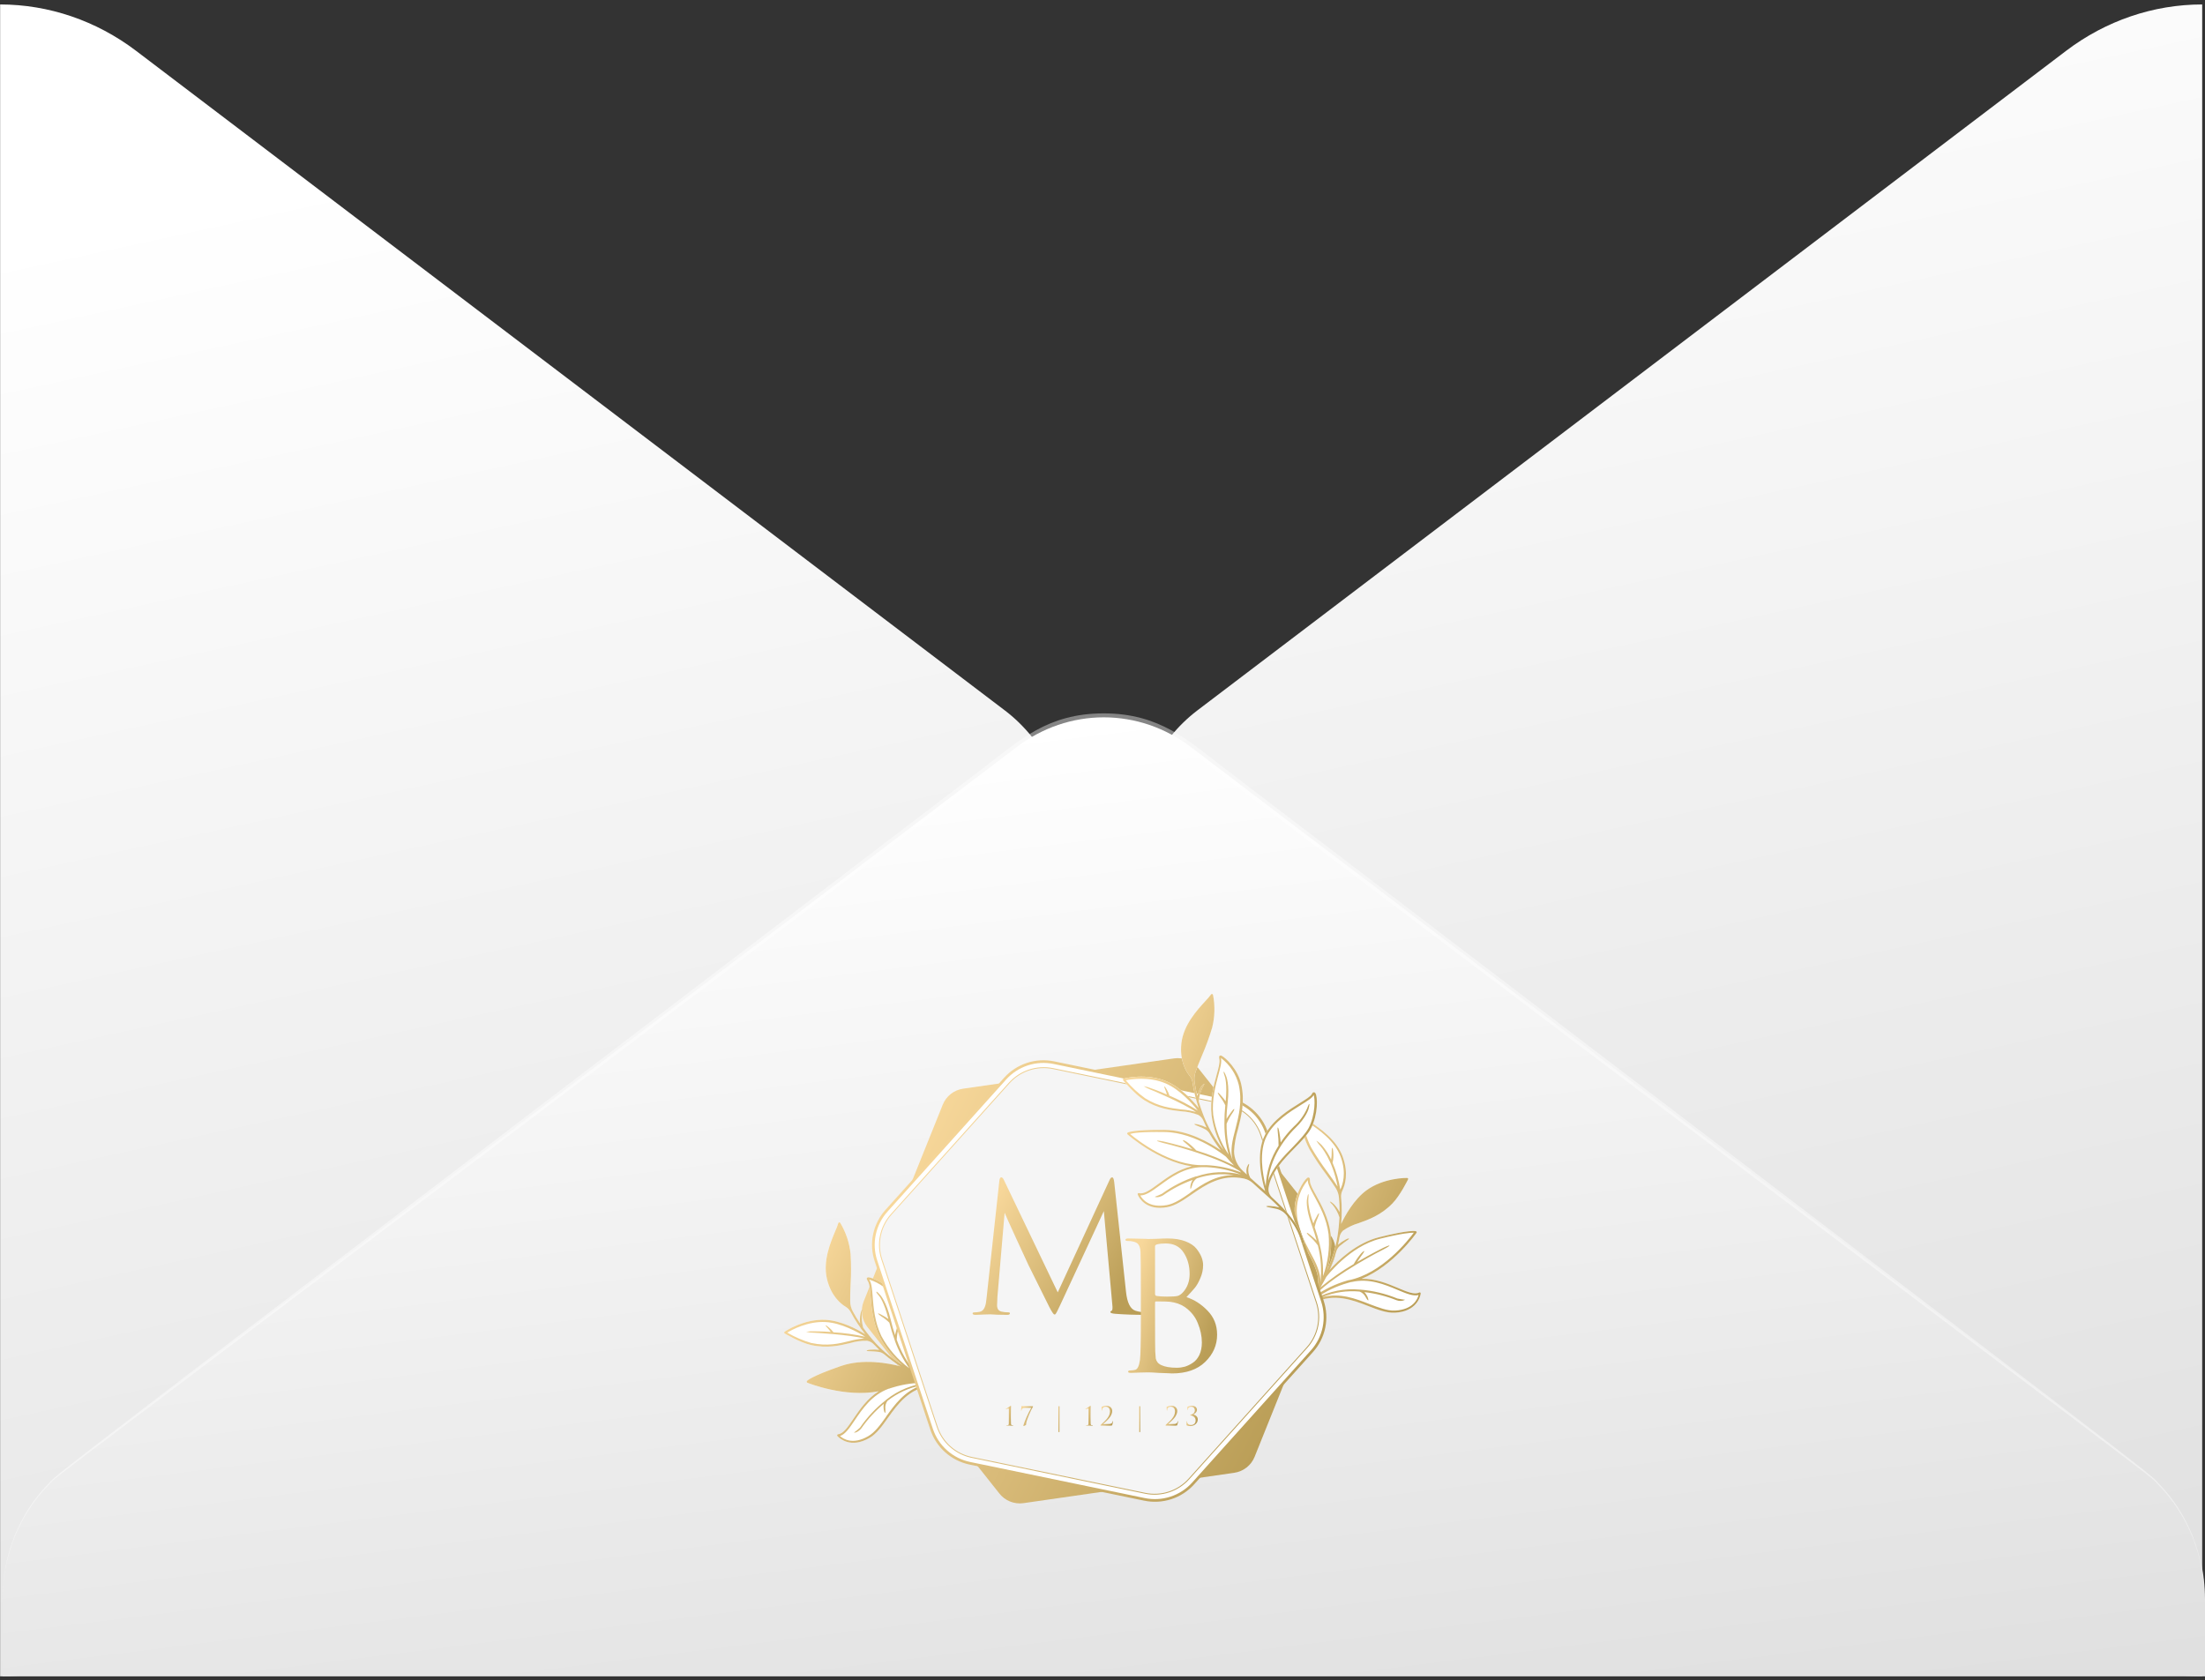
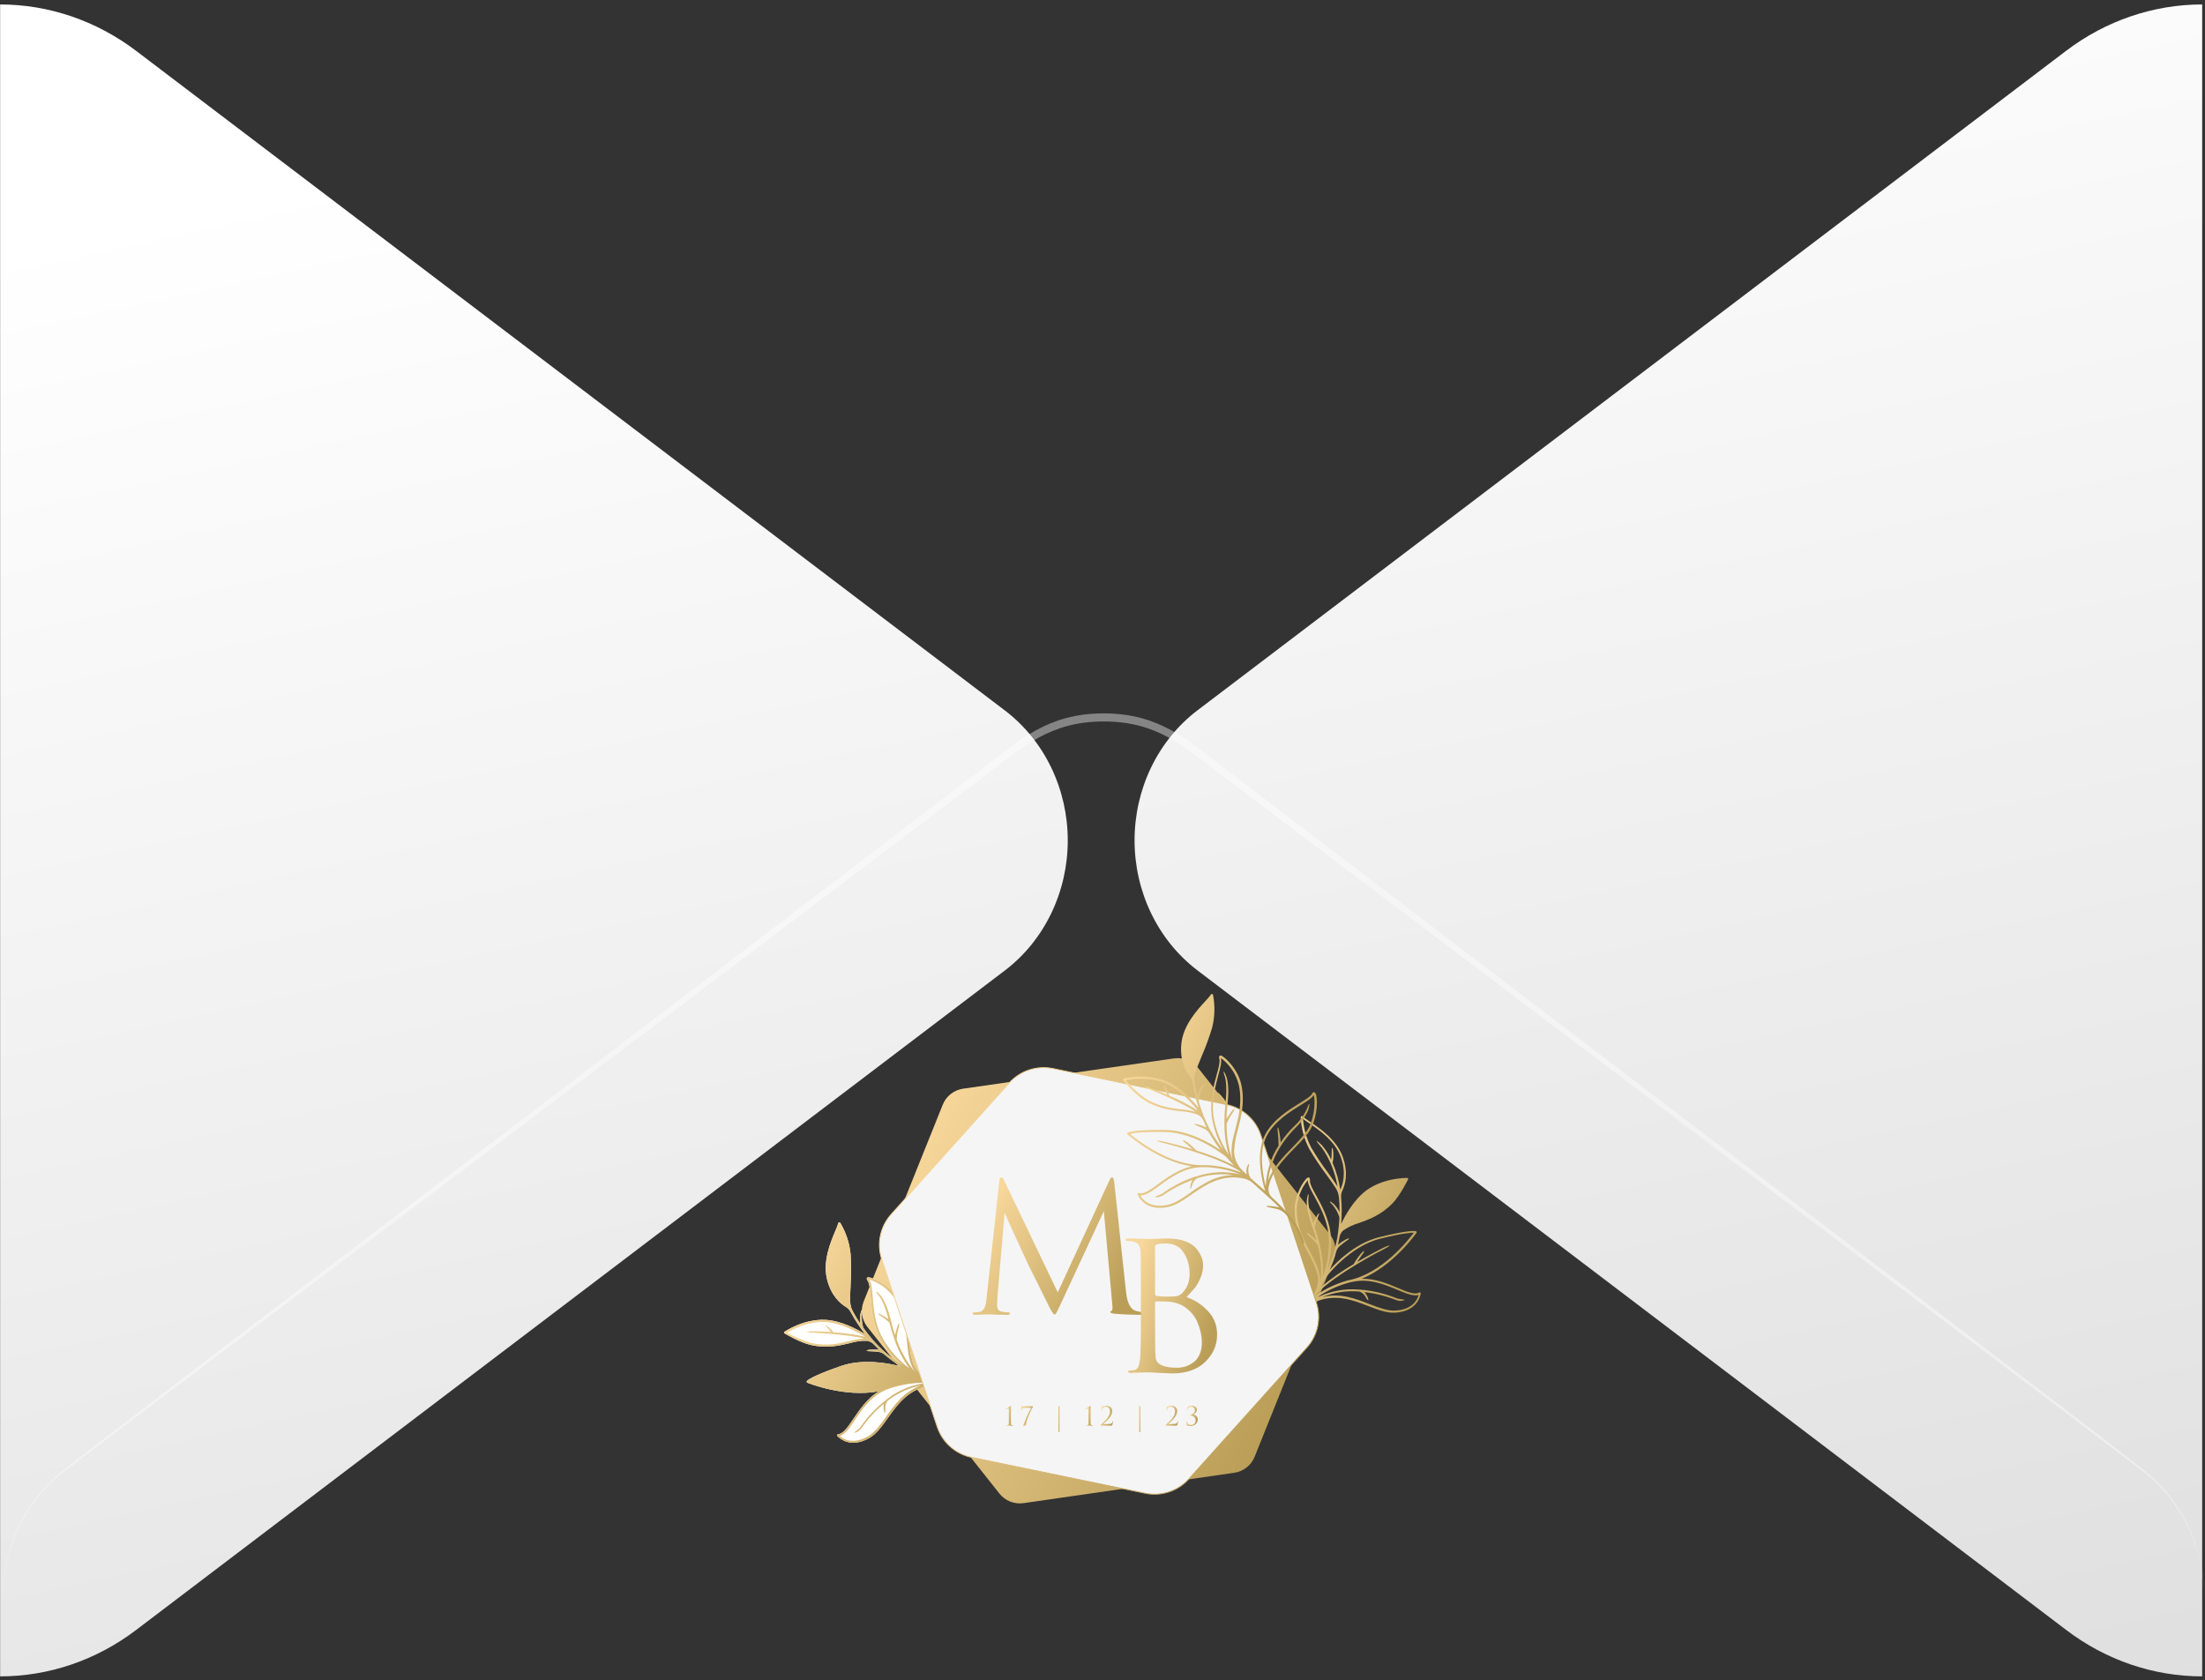
<svg xmlns="http://www.w3.org/2000/svg" width="374" height="285" viewBox="0 0 374 285" fill="none">
  <rect x="0" y="0" width="374" height="285" fill="#333333" stroke="none" />
  <path d="M373.524 0.755V284.374C365.259 284.372 357.2 281.624 350.474 276.513L203.046 164.565C199.763 162.055 197.089 158.75 195.245 154.922C193.4 151.095 192.438 146.856 192.438 142.555C192.438 138.254 193.4 134.015 195.245 130.188C197.089 126.361 199.763 123.055 203.046 120.545L350.474 8.597C357.205 3.499 365.261 0.758 373.524 0.755ZM0.022 0.755V284.374C8.288 284.372 16.347 281.624 23.073 276.513L170.5 164.583C173.783 162.073 176.457 158.768 178.302 154.941C180.146 151.113 181.108 146.874 181.108 142.573C181.108 138.272 180.146 134.033 178.302 130.206C176.457 126.379 173.783 123.073 170.5 120.563L23.073 8.616C16.344 3.511 8.287 0.763 0.022 0.755Z" fill="url(#paint0_linear_3957_105584)" />
-   <path d="M0.43 271.236C0.426 266.929 1.391 262.685 3.244 258.856C5.097 255.027 7.783 251.725 11.08 249.226L172.453 126.725C176.759 123.447 181.92 121.684 187.215 121.684C192.509 121.684 197.671 123.447 201.976 126.725L363.349 249.226C366.64 251.731 369.322 255.034 371.175 258.862C373.027 262.689 373.995 266.931 374 271.236V284.373H0.43V271.236Z" fill="url(#paint1_linear_3957_105584)" />
  <g clip-path="url(#clip0_3957_105584)">
    <path d="M169.499 253.341L147.125 225.103C146.646 224.498 146.336 223.778 146.226 223.016C146.115 222.255 146.209 221.477 146.497 220.763L159.905 187.389C160.192 186.675 160.663 186.048 161.271 185.572C161.879 185.096 162.602 184.788 163.368 184.678L199.134 179.543C199.9 179.433 200.681 179.525 201.399 179.811C202.117 180.097 202.747 180.566 203.225 181.171L225.583 209.409C226.062 210.014 226.372 210.734 226.482 211.496C226.593 212.257 226.499 213.035 226.211 213.749L212.803 247.123C212.517 247.838 212.046 248.465 211.438 248.942C210.83 249.419 210.106 249.728 209.34 249.839L173.574 254.99C172.809 255.095 172.03 254.998 171.314 254.708C170.599 254.419 169.973 253.947 169.499 253.341Z" fill="url(#paint2_linear_3957_105584)" />
-     <path d="M213.227 217.917C215.55 219.379 218.139 221.039 219.144 223.5C219.251 223.783 219.287 224.088 219.249 224.388C219.21 224.688 219.099 224.975 218.924 225.222C217.046 228.027 215.534 230.795 215.461 233.875C215.46 233.898 215.464 233.922 215.472 233.943C215.481 233.965 215.493 233.985 215.509 234.002C215.525 234.019 215.544 234.032 215.566 234.042C215.587 234.051 215.61 234.057 215.633 234.057H215.681C215.719 234.048 215.754 234.026 215.778 233.995C215.803 233.964 215.817 233.925 215.817 233.886C215.907 232.044 216.413 230.246 217.297 228.625C217.62 227.987 218.151 227.477 218.804 227.179L219.683 226.773C219.771 226.736 220.263 226.523 220.206 226.429C220.148 226.336 219.646 226.497 219.557 226.523C219.061 226.676 218.579 226.873 218.118 227.111C218.903 225.81 219.813 224.509 220.734 223.193L221.55 222.022C221.873 221.573 222.307 221.214 222.811 220.982C226.331 219.322 229.376 220.503 232.086 221.554C233.681 222.168 235.188 222.756 236.601 222.678C237.016 222.658 237.43 222.6 237.835 222.506C240.712 221.819 240.974 219.447 240.974 219.415C240.976 219.384 240.97 219.353 240.956 219.324C240.942 219.296 240.921 219.272 240.895 219.254C240.868 219.238 240.836 219.229 240.804 219.229C240.772 219.229 240.74 219.238 240.712 219.254C239.943 219.675 238.698 219.155 237.129 218.494C235.361 217.75 233.273 216.871 230.94 216.933C236.344 214.748 240.221 209.186 240.262 209.129C240.278 209.108 240.288 209.084 240.293 209.059C240.297 209.033 240.296 209.007 240.289 208.983C240.281 208.957 240.268 208.933 240.249 208.914C240.231 208.894 240.209 208.878 240.184 208.868C240.1 208.832 239.206 208.567 233.948 209.867C230.077 210.825 226.954 213.822 225.494 215.44C225.953 214.428 226.339 213.384 226.651 212.318C226.75 211.951 226.953 211.621 227.236 211.366C227.76 210.929 228.33 210.533 228.335 210.528C228.529 210.398 228.858 210.185 228.801 210.096C228.743 210.008 228.278 210.247 228.204 210.294C227.753 210.532 227.33 210.82 226.944 211.153C227.038 210.742 227.127 210.325 227.195 209.899C227.266 209.459 227.481 209.055 227.807 208.749C228.616 208.187 229.512 207.76 230.459 207.484C232.128 206.891 234.199 206.157 236.151 204.17C237.479 202.817 238.766 200.184 238.824 200.075C238.838 200.048 238.845 200.019 238.845 199.989C238.845 199.959 238.838 199.93 238.824 199.903C238.808 199.878 238.785 199.856 238.759 199.842C238.732 199.827 238.702 199.82 238.672 199.82C238.515 199.82 234.712 199.768 231.741 201.943C229.648 203.504 228.168 206.147 227.477 207.62C227.611 206.134 227.611 204.64 227.477 203.155C227.436 202.746 227.508 202.334 227.686 201.964C228.126 201.058 228.769 199.06 227.749 196.24C226.703 193.305 223.826 191.38 222.115 190.23C221.698 189.968 221.297 189.68 220.917 189.367C220.892 189.342 220.86 189.327 220.825 189.321C220.791 189.315 220.755 189.32 220.724 189.335C220.692 189.349 220.665 189.371 220.646 189.4C220.628 189.429 220.618 189.462 220.619 189.497C220.698 191.383 221.194 193.229 222.073 194.903C222.945 196.397 223.904 197.839 224.945 199.222C225.573 200.09 226.175 200.923 226.588 201.584C226.886 202.079 227.065 202.637 227.111 203.212C227.179 203.956 227.216 204.773 227.21 205.601C226.949 205.104 226.617 204.647 226.227 204.243C226.159 204.175 225.662 203.769 225.589 203.837C225.515 203.904 225.944 204.305 226.012 204.357C226.537 204.991 226.934 205.719 227.184 206.501C227.134 207.608 227.02 208.711 226.844 209.805C226.521 211.754 225.935 213.651 225.102 215.445C225.702 213.459 225.904 211.375 225.698 209.311C225.364 206.626 224.129 204.399 223.235 202.775C222.659 201.735 222.188 200.907 222.188 200.335C222.188 199.966 222.157 199.783 221.979 199.742C221.93 199.734 221.88 199.737 221.833 199.752C221.786 199.766 221.743 199.791 221.707 199.825C221.105 200.304 219.536 202.718 219.588 205.341C219.641 208.343 220.854 210.617 221.922 212.625C222.562 213.711 223.07 214.869 223.433 216.075C223.573 216.684 223.586 217.314 223.474 217.929C223.362 218.543 223.125 219.128 222.779 219.649C222.607 219.92 222.434 220.17 222.256 220.451C222.258 220.034 222.155 219.622 221.958 219.254C221.906 219.171 221.561 218.734 221.477 218.775C221.393 218.817 221.649 219.233 221.712 219.374C221.936 219.929 221.969 220.541 221.806 221.117C221.794 221.131 221.783 221.146 221.775 221.164C221.346 221.793 220.912 222.407 220.488 223.011C220.284 223.302 220.08 223.588 219.881 223.88C219.986 222.126 220.023 217.308 217.616 214.582C215.733 212.438 212.767 211.46 210.601 210.731C209.502 210.367 208.556 210.055 208.304 209.737C208.252 209.675 208.1 209.482 207.907 209.514C207.852 209.526 207.801 209.553 207.759 209.591C207.718 209.63 207.688 209.678 207.671 209.732C207.436 210.372 208.048 213.328 209.848 215.404C210.585 216.252 211.872 217.058 213.227 217.917Z" fill="white" />
    <path d="M213.227 217.917C215.55 219.379 218.139 221.039 219.144 223.5C219.251 223.783 219.287 224.088 219.249 224.388C219.21 224.688 219.099 224.975 218.924 225.222C217.046 228.027 215.534 230.795 215.461 233.875C215.46 233.898 215.464 233.922 215.472 233.943C215.481 233.965 215.493 233.985 215.509 234.002C215.525 234.019 215.544 234.032 215.566 234.042C215.587 234.051 215.61 234.057 215.633 234.057H215.681C215.719 234.048 215.754 234.026 215.778 233.995C215.803 233.964 215.817 233.925 215.817 233.886C215.907 232.044 216.413 230.246 217.297 228.625C217.62 227.987 218.151 227.477 218.804 227.179L219.683 226.773C219.771 226.736 220.263 226.523 220.206 226.429C220.148 226.336 219.646 226.497 219.557 226.523C219.061 226.676 218.579 226.873 218.118 227.111C218.903 225.81 219.813 224.509 220.734 223.193L221.55 222.022C221.873 221.573 222.307 221.214 222.811 220.982C226.331 219.322 229.376 220.503 232.086 221.554C233.681 222.168 235.188 222.756 236.601 222.678C237.016 222.658 237.43 222.6 237.835 222.506C240.712 221.819 240.974 219.447 240.974 219.415C240.976 219.384 240.97 219.353 240.956 219.324C240.942 219.296 240.921 219.272 240.895 219.254C240.868 219.238 240.836 219.229 240.804 219.229C240.772 219.229 240.74 219.238 240.712 219.254C239.943 219.675 238.698 219.155 237.129 218.494C235.361 217.75 233.273 216.871 230.94 216.933C236.344 214.748 240.221 209.186 240.262 209.129C240.278 209.108 240.288 209.084 240.293 209.059C240.297 209.033 240.296 209.007 240.289 208.983C240.281 208.957 240.268 208.933 240.249 208.914C240.231 208.894 240.209 208.878 240.184 208.868C240.1 208.832 239.206 208.567 233.948 209.867C230.077 210.825 226.954 213.822 225.494 215.44C225.953 214.428 226.339 213.384 226.651 212.318C226.75 211.951 226.953 211.621 227.236 211.366C227.76 210.929 228.33 210.533 228.335 210.528C228.529 210.398 228.858 210.185 228.801 210.096C228.743 210.008 228.278 210.247 228.204 210.294C227.753 210.532 227.33 210.82 226.944 211.153C227.038 210.742 227.127 210.325 227.195 209.899C227.266 209.459 227.481 209.055 227.807 208.749C228.616 208.187 229.512 207.76 230.459 207.484C232.128 206.891 234.199 206.157 236.151 204.17C237.479 202.817 238.766 200.184 238.824 200.075C238.838 200.048 238.845 200.019 238.845 199.989C238.845 199.959 238.838 199.93 238.824 199.903C238.808 199.878 238.785 199.856 238.759 199.842C238.732 199.827 238.702 199.82 238.672 199.82C238.515 199.82 234.712 199.768 231.741 201.943C229.648 203.504 228.168 206.147 227.477 207.62C227.611 206.134 227.611 204.64 227.477 203.155C227.436 202.746 227.508 202.334 227.686 201.964C228.126 201.058 228.769 199.06 227.749 196.24C226.703 193.305 223.826 191.38 222.115 190.23C221.698 189.968 221.297 189.68 220.917 189.367C220.892 189.342 220.86 189.327 220.825 189.321C220.791 189.315 220.755 189.32 220.724 189.335C220.692 189.349 220.665 189.371 220.646 189.4C220.628 189.429 220.618 189.462 220.619 189.497C220.698 191.383 221.194 193.229 222.073 194.903C222.945 196.397 223.904 197.839 224.945 199.222C225.573 200.09 226.175 200.923 226.588 201.584C226.886 202.079 227.065 202.637 227.111 203.212C227.179 203.956 227.216 204.773 227.21 205.601C226.949 205.104 226.617 204.647 226.227 204.243C226.159 204.175 225.662 203.769 225.589 203.837C225.515 203.904 225.944 204.305 226.012 204.357C226.537 204.991 226.934 205.719 227.184 206.501C227.134 207.608 227.02 208.711 226.844 209.805C226.521 211.754 225.935 213.651 225.102 215.445C225.702 213.459 225.904 211.375 225.698 209.311C225.364 206.626 224.129 204.399 223.235 202.775C222.659 201.735 222.188 200.907 222.188 200.335C222.188 199.966 222.157 199.783 221.979 199.742C221.93 199.734 221.88 199.737 221.833 199.752C221.786 199.766 221.743 199.791 221.707 199.825C221.105 200.304 219.536 202.718 219.588 205.341C219.641 208.343 220.854 210.617 221.922 212.625C222.562 213.711 223.07 214.869 223.433 216.075C223.573 216.684 223.586 217.314 223.474 217.929C223.362 218.543 223.125 219.128 222.779 219.649C222.607 219.92 222.434 220.17 222.256 220.451C222.258 220.034 222.155 219.622 221.958 219.254C221.906 219.171 221.561 218.734 221.477 218.775C221.393 218.817 221.649 219.233 221.712 219.374C221.936 219.929 221.969 220.541 221.806 221.117C221.794 221.131 221.783 221.146 221.775 221.164C221.346 221.793 220.912 222.407 220.488 223.011C220.284 223.302 220.08 223.588 219.881 223.88C219.986 222.126 220.023 217.308 217.616 214.582C215.733 212.438 212.767 211.46 210.601 210.731C209.502 210.367 208.556 210.055 208.304 209.737C208.252 209.675 208.1 209.482 207.907 209.514C207.852 209.526 207.801 209.553 207.759 209.591C207.718 209.63 207.688 209.678 207.671 209.732C207.436 210.372 208.048 213.328 209.848 215.404C210.585 216.252 211.872 217.058 213.227 217.917ZM227.325 201.787C227.088 200.222 226.65 198.693 226.023 197.239C226.17 196.633 226.207 196.006 226.133 195.387C226.133 195.288 226.07 194.705 225.976 194.71C225.882 194.715 225.871 195.283 225.876 195.382C225.885 195.829 225.854 196.277 225.782 196.719C225.369 195.807 224.82 194.961 224.155 194.211C224.087 194.138 223.36 193.467 223.292 193.534C223.476 193.842 223.694 194.128 223.941 194.388C223.972 194.419 226.033 196.688 226.876 201.287C226.467 200.632 225.882 199.825 225.243 198.935C224.21 197.564 223.258 196.134 222.392 194.653C221.612 193.145 221.139 191.499 221.001 189.809C221.247 189.996 221.561 190.204 221.922 190.449C223.596 191.573 226.394 193.456 227.42 196.287C228.419 199.055 227.728 201.011 227.325 201.808V201.787ZM225.343 209.316C225.566 211.746 225.243 214.195 224.396 216.486C224.463 214.722 224.287 212.957 223.873 211.241C223.871 211.229 223.871 211.217 223.873 211.205C223.632 210.182 223.335 209.172 222.983 208.182C223.098 207.632 223.274 207.096 223.507 206.584C223.548 206.496 223.8 205.85 223.711 205.814C223.622 205.778 223.329 206.334 223.25 206.506C223.053 206.835 222.89 207.184 222.764 207.547C221.775 204.758 221.911 203.441 221.911 203.431C221.911 203.332 222.005 202.588 221.911 202.572C221.817 202.557 221.712 203.27 221.691 203.369C221.67 203.467 221.393 204.836 222.507 207.869C222.847 208.806 223.114 209.675 223.329 210.471C222.942 210.06 222.429 209.654 222.22 209.467C222.146 209.404 221.733 209.066 221.665 209.139C221.597 209.212 221.974 209.592 222.047 209.659C222.606 210.134 223.103 210.676 223.528 211.272C224.061 213.333 224.207 215.475 223.956 217.589C224.035 215.82 223.193 214.233 222.241 212.448C221.194 210.476 220.002 208.239 219.949 205.325C219.965 203.448 220.628 201.633 221.827 200.184C221.827 200.236 221.827 200.288 221.827 200.335C221.869 200.996 222.35 201.849 222.936 202.937C223.805 204.518 225.013 206.714 225.343 209.337V209.316ZM239.818 209.087C238.897 210.336 234.44 216.038 228.748 217.173C228.748 217.173 228.748 217.173 228.712 217.173L228.466 217.24C226.522 217.804 224.686 218.683 223.031 219.842C223.099 219.743 223.161 219.639 223.229 219.535C226.656 215.992 234.644 211.938 234.738 211.902C234.832 211.865 235.716 211.382 235.675 211.293C235.633 211.205 234.707 211.626 234.628 211.673C234.55 211.72 232.599 212.662 230.187 214.082C230.558 213.494 231.066 212.812 231.071 212.802C231.076 212.792 231.463 212.282 231.385 212.23C231.306 212.178 230.898 212.552 230.862 212.63C230.384 213.189 229.964 213.794 229.606 214.436C227.62 215.594 225.735 216.917 223.972 218.39C224.307 217.818 224.637 217.23 224.945 216.626C224.987 216.574 228.863 211.423 234.1 210.128C237.825 209.201 239.295 209.097 239.818 209.108V209.087ZM224.328 220.014C226.317 219.214 228.469 218.899 230.605 219.093C231.066 219.273 231.44 219.621 231.652 220.066C231.688 220.149 231.966 220.586 232.049 220.586H232.075C232.164 220.55 231.981 220.066 231.945 219.967C231.811 219.682 231.634 219.419 231.422 219.186C233.293 219.406 235.128 219.869 236.878 220.565C237.111 220.657 237.361 220.697 237.611 220.684C237.861 220.671 238.105 220.603 238.327 220.487C237.882 220.441 237.44 220.369 237.003 220.274C234.996 219.446 232.871 218.937 230.705 218.765H230.668C230.644 218.76 230.619 218.76 230.595 218.765C228.054 218.528 225.499 219.024 223.235 220.196C224.863 219.043 226.679 218.175 228.602 217.631C228.764 217.579 228.926 217.537 229.088 217.495L229.224 217.464H229.298C232.238 216.793 234.885 217.901 237.04 218.807C238.515 219.431 239.708 219.925 240.613 219.681C240.425 220.404 239.656 222.157 236.642 222.319C235.303 222.392 233.828 221.798 232.274 221.216C229.894 220.279 227.289 219.275 224.328 220.035V220.014ZM213.442 217.615C212.108 216.777 210.826 215.981 210.125 215.149C208.451 213.213 207.87 210.466 207.996 209.888L208.032 209.93C208.352 210.33 209.251 210.627 210.496 211.043C212.625 211.751 215.539 212.719 217.36 214.784C219.363 217.063 219.594 220.997 219.557 223.11C218.895 220.749 217.606 218.608 215.827 216.913C215.641 216.181 215.506 215.436 215.424 214.686C215.424 214.587 215.325 213.874 215.231 213.884C215.137 213.895 215.152 214.582 215.163 214.68C215.173 214.779 215.225 215.721 215.356 216.465C214.49 215.669 213.545 214.961 212.537 214.353C211.411 213.752 210.428 212.918 209.654 211.907C209.529 211.746 209.183 211.199 209.1 211.246C209.016 211.293 209.361 211.943 209.408 212.027C209.455 212.11 210.188 213.39 212.353 214.66C213.269 215.18 217.376 217.808 218.955 222.329C217.674 220.305 215.445 218.895 213.442 217.615Z" fill="url(#paint3_linear_3957_105584)" />
    <path d="M165.837 223.25C166.198 220.534 165.078 217.729 164.529 217.318C164.486 217.281 164.433 217.257 164.377 217.248C164.321 217.238 164.263 217.245 164.21 217.266C164.032 217.344 164.011 217.589 164.001 217.667C163.969 218.068 163.347 218.848 162.63 219.748C161.218 221.528 159.282 223.973 158.884 226.788C158.361 230.384 161.066 234.39 162.117 235.8L161.129 235.395C160.443 235.124 159.742 234.843 159.036 234.552H158.984C158.531 234.159 158.222 233.628 158.105 233.043C158.105 232.892 158.068 232.408 157.969 232.413C157.87 232.418 157.828 232.98 157.833 233.079C157.87 233.494 158.01 233.892 158.241 234.239L157.362 233.854C156.784 233.605 156.264 233.241 155.832 232.785C155.4 232.329 155.066 231.79 154.851 231.201C154.49 229.996 154.276 228.752 154.213 227.496C153.998 225.238 153.758 222.673 152.152 220.133C150.75 217.912 148.108 216.746 147.339 216.678C147.291 216.67 147.242 216.672 147.195 216.684C147.148 216.697 147.104 216.72 147.067 216.751C146.941 216.887 147.03 217.043 147.219 217.365C147.506 217.86 147.58 218.796 147.674 219.967C147.82 221.814 148.019 224.343 149.217 226.773C150.181 228.613 151.5 230.247 153.099 231.581C151.403 230.536 149.856 229.269 148.5 227.813C147.752 226.988 147.053 226.119 146.408 225.212C146.188 224.422 146.119 223.597 146.204 222.782C146.204 222.688 146.361 222.116 146.261 222.1C146.162 222.085 145.958 222.73 145.958 222.829C145.85 223.38 145.826 223.945 145.885 224.504C145.409 223.796 145.001 223.11 144.645 222.449C144.37 221.937 144.219 221.369 144.205 220.789C144.205 220.014 144.205 218.989 144.273 217.917C144.375 216.193 144.375 214.464 144.273 212.74C144.087 210.861 143.485 209.047 142.511 207.427C142.491 207.399 142.464 207.376 142.433 207.363C142.401 207.349 142.367 207.344 142.333 207.349C142.297 207.354 142.265 207.37 142.239 207.394C142.212 207.418 142.194 207.45 142.186 207.484C142.044 207.954 141.869 208.413 141.663 208.858C140.868 210.752 139.539 213.921 140.266 216.959C140.962 219.858 142.599 221.179 143.468 221.694C143.819 221.908 144.105 222.214 144.294 222.579C144.998 223.895 145.818 225.147 146.743 226.32C145.356 225.467 142.667 224.036 140.052 223.895C136.364 223.698 133.215 225.815 133.084 225.904C133.059 225.92 133.038 225.942 133.024 225.969C133.011 225.995 133.004 226.025 133.005 226.055C133.005 226.084 133.013 226.113 133.027 226.139C133.042 226.164 133.063 226.186 133.089 226.2C133.199 226.263 135.705 227.761 137.583 228.167C140.308 228.766 142.453 228.25 144.174 227.839C145.117 227.551 146.101 227.417 147.088 227.444C147.529 227.522 147.932 227.744 148.234 228.074C148.527 228.391 148.83 228.693 149.133 228.984C148.627 228.917 148.115 228.907 147.606 228.953C147.506 228.953 146.994 229.021 146.999 229.114C147.004 229.208 147.391 229.218 147.621 229.223C148.083 229.233 148.544 229.266 149.003 229.322C149.392 229.374 149.756 229.541 150.049 229.801C150.899 230.523 151.8 231.186 152.743 231.783C150.65 231.227 146.361 230.425 142.594 231.737C137.483 233.511 136.882 234.224 136.84 234.302C136.829 234.326 136.824 234.351 136.824 234.377C136.824 234.403 136.829 234.429 136.84 234.453C136.848 234.477 136.862 234.5 136.88 234.519C136.898 234.538 136.92 234.553 136.944 234.562C137.012 234.593 143.321 237.132 149.044 236.009C147.072 237.252 145.811 239.13 144.744 240.691C143.792 242.102 143.039 243.215 142.165 243.293C142.133 243.296 142.102 243.306 142.075 243.325C142.049 243.343 142.027 243.368 142.014 243.397C141.997 243.425 141.988 243.456 141.988 243.488C141.988 243.52 141.997 243.552 142.014 243.579C142.014 243.579 143.552 245.447 146.335 244.453C146.724 244.314 147.101 244.139 147.459 243.933C148.689 243.225 149.625 241.914 150.598 240.53C152.283 238.173 154.182 235.525 158.037 234.994C158.593 234.916 159.161 234.988 159.68 235.202L161.008 235.722C162.515 236.321 163.99 236.909 165.361 237.569C164.844 237.621 164.333 237.719 163.833 237.861C163.744 237.861 163.216 238.043 163.242 238.137C163.268 238.23 163.765 238.137 163.891 238.137C163.891 238.137 164.341 238.079 164.848 238.001C165.558 237.894 166.284 238.031 166.904 238.392C168.537 239.264 169.951 240.491 171.042 241.982C171.064 242.015 171.097 242.039 171.135 242.05C171.174 242.062 171.214 242.059 171.251 242.044H171.293C171.312 242.031 171.329 242.015 171.341 241.995C171.354 241.976 171.363 241.954 171.367 241.931C171.37 241.908 171.37 241.885 171.364 241.862C171.359 241.84 171.349 241.818 171.335 241.8C169.577 239.266 166.789 237.778 163.666 236.456C163.384 236.343 163.134 236.164 162.937 235.934C162.74 235.703 162.603 235.429 162.536 235.134C162.013 232.533 163.274 229.728 164.409 227.236C165.052 225.748 165.68 224.374 165.837 223.25Z" fill="white" />
    <path d="M165.837 223.25C166.198 220.534 165.078 217.729 164.529 217.318C164.486 217.281 164.433 217.257 164.377 217.248C164.321 217.238 164.263 217.245 164.21 217.266C164.032 217.344 164.011 217.589 164.001 217.667C163.969 218.068 163.347 218.848 162.63 219.748C161.218 221.528 159.282 223.973 158.884 226.788C158.361 230.384 161.066 234.39 162.117 235.8L161.129 235.395C160.443 235.124 159.742 234.843 159.036 234.552H158.984C158.531 234.159 158.222 233.628 158.105 233.043C158.105 232.892 158.068 232.408 157.969 232.413C157.87 232.418 157.828 232.98 157.833 233.079C157.87 233.494 158.01 233.892 158.241 234.239L157.362 233.854C156.784 233.605 156.264 233.241 155.832 232.785C155.4 232.329 155.066 231.79 154.851 231.201C154.49 229.996 154.276 228.752 154.213 227.496C153.998 225.238 153.758 222.673 152.152 220.133C150.75 217.912 148.108 216.746 147.339 216.678C147.291 216.67 147.242 216.672 147.195 216.684C147.148 216.697 147.104 216.72 147.067 216.751C146.941 216.887 147.03 217.043 147.219 217.365C147.506 217.86 147.58 218.796 147.674 219.967C147.82 221.814 148.019 224.343 149.217 226.773C150.181 228.613 151.5 230.247 153.099 231.581C151.403 230.536 149.856 229.269 148.5 227.813C147.752 226.988 147.053 226.119 146.408 225.212C146.188 224.422 146.119 223.597 146.204 222.782C146.204 222.688 146.361 222.116 146.261 222.1C146.162 222.085 145.958 222.73 145.958 222.829C145.85 223.38 145.826 223.945 145.885 224.504C145.409 223.796 145.001 223.11 144.645 222.449C144.37 221.937 144.219 221.369 144.205 220.789C144.205 220.014 144.205 218.989 144.273 217.917C144.375 216.193 144.375 214.464 144.273 212.74C144.087 210.861 143.485 209.047 142.511 207.427C142.491 207.399 142.464 207.376 142.433 207.363C142.401 207.349 142.367 207.344 142.333 207.349C142.297 207.354 142.265 207.37 142.239 207.394C142.212 207.418 142.194 207.45 142.186 207.484C142.044 207.954 141.869 208.413 141.663 208.858C140.868 210.752 139.539 213.921 140.266 216.959C140.962 219.858 142.599 221.179 143.468 221.694C143.819 221.908 144.105 222.214 144.294 222.579C144.998 223.895 145.818 225.147 146.743 226.32C145.356 225.467 142.667 224.036 140.052 223.895C136.364 223.698 133.215 225.815 133.084 225.904C133.059 225.92 133.038 225.942 133.024 225.969C133.011 225.995 133.004 226.025 133.005 226.055C133.005 226.084 133.013 226.113 133.027 226.139C133.042 226.164 133.063 226.186 133.089 226.2C133.199 226.263 135.705 227.761 137.583 228.167C140.308 228.766 142.453 228.25 144.174 227.839C145.117 227.551 146.101 227.417 147.088 227.444C147.529 227.522 147.932 227.744 148.234 228.074C148.527 228.391 148.83 228.693 149.133 228.984C148.627 228.917 148.115 228.907 147.606 228.953C147.506 228.953 146.994 229.021 146.999 229.114C147.004 229.208 147.391 229.218 147.621 229.223C148.083 229.233 148.544 229.266 149.003 229.322C149.392 229.374 149.756 229.541 150.049 229.801C150.899 230.523 151.8 231.186 152.743 231.783C150.65 231.227 146.361 230.425 142.594 231.737C137.483 233.511 136.882 234.224 136.84 234.302C136.829 234.326 136.824 234.351 136.824 234.377C136.824 234.403 136.829 234.429 136.84 234.453C136.848 234.477 136.862 234.5 136.88 234.519C136.898 234.538 136.92 234.553 136.944 234.562C137.012 234.593 143.321 237.132 149.044 236.009C147.072 237.252 145.811 239.13 144.744 240.691C143.792 242.102 143.039 243.215 142.165 243.293C142.133 243.296 142.102 243.306 142.075 243.325C142.049 243.343 142.027 243.368 142.014 243.397C141.997 243.425 141.988 243.456 141.988 243.488C141.988 243.52 141.997 243.552 142.014 243.579C142.014 243.579 143.552 245.447 146.335 244.453C146.724 244.314 147.101 244.139 147.459 243.933C148.689 243.225 149.625 241.914 150.598 240.53C152.283 238.173 154.182 235.525 158.037 234.994C158.593 234.916 159.161 234.988 159.68 235.202L161.008 235.722C162.515 236.321 163.99 236.909 165.361 237.569C164.844 237.621 164.333 237.719 163.833 237.861C163.744 237.861 163.216 238.043 163.242 238.137C163.268 238.23 163.765 238.137 163.891 238.137C163.891 238.137 164.341 238.079 164.848 238.001C165.558 237.894 166.284 238.031 166.904 238.392C168.537 239.264 169.951 240.491 171.042 241.982C171.064 242.015 171.097 242.039 171.135 242.05C171.174 242.062 171.214 242.059 171.251 242.044H171.293C171.312 242.031 171.329 242.015 171.341 241.995C171.354 241.976 171.363 241.954 171.367 241.931C171.37 241.908 171.37 241.885 171.364 241.862C171.359 241.84 171.349 241.818 171.335 241.8C169.577 239.266 166.789 237.778 163.666 236.456C163.384 236.343 163.134 236.164 162.937 235.934C162.74 235.703 162.603 235.429 162.536 235.134C162.013 232.533 163.274 229.728 164.409 227.236C165.052 225.748 165.68 224.374 165.837 223.25ZM137.661 227.839C136.214 227.421 134.826 226.823 133.528 226.06C134.334 225.571 137.039 224.103 140.031 224.265C142.673 224.405 145.461 225.956 146.758 226.762C144.984 226.365 143.18 226.111 141.365 226.003C141.142 225.698 140.882 225.422 140.591 225.181C140.523 225.113 140.068 224.764 140.026 224.811C139.984 224.858 140.35 225.285 140.418 225.331C140.486 225.378 140.732 225.722 140.91 225.945C139.393 225.831 138.237 225.841 138.116 225.836C137.649 225.809 137.18 225.837 136.719 225.919C137.156 226.028 137.604 226.082 138.053 226.081C138.121 226.081 144.075 226.388 146.586 227.064C145.741 227.115 144.905 227.257 144.09 227.486C142.296 227.933 140.303 228.401 137.656 227.824L137.661 227.839ZM148.024 219.972C147.925 218.739 147.852 217.766 147.501 217.194L147.428 217.063C149.228 217.621 150.781 218.777 151.827 220.336C153.397 222.808 153.627 225.326 153.836 227.543C154.03 229.556 154.197 231.341 155.238 232.782C153.862 231.15 152.798 229.281 152.099 227.267C152.129 226.536 152.247 225.811 152.45 225.108C152.45 225.014 152.576 224.489 152.481 224.468C152.387 224.447 152.22 224.946 152.199 225.045C152.126 225.311 151.922 225.935 151.822 226.487C151.555 225.696 151.299 224.822 151.074 223.854C150.331 220.732 149.311 219.691 149.269 219.644C149.228 219.597 148.746 219.036 148.647 219.124C148.547 219.212 149.05 219.774 149.118 219.847C149.186 219.92 149.965 220.888 150.687 223.755C150.378 223.522 150.049 223.316 149.704 223.141C149.547 223.052 148.987 222.735 148.935 222.813C148.882 222.891 149.458 223.297 149.531 223.333C150.008 223.631 150.45 223.98 150.849 224.374C151.102 225.395 151.411 226.4 151.775 227.387C151.773 227.399 151.773 227.411 151.775 227.423C152.373 229.089 153.199 230.664 154.229 232.106C152.264 230.655 150.647 228.789 149.494 226.643C148.359 224.291 148.16 221.778 148.019 219.956L148.024 219.972ZM150.295 240.332C149.327 241.69 148.411 242.965 147.25 243.636C144.634 245.145 143.028 244.1 142.474 243.6C143.363 243.309 144.09 242.247 144.98 240.92C146.288 238.99 147.888 236.617 150.734 235.571H150.802L150.933 235.519L151.414 235.369C153.324 234.777 155.321 234.513 157.32 234.588C154.781 234.845 152.37 235.822 150.373 237.403C150.35 237.41 150.328 237.422 150.31 237.439V237.471C148.591 238.799 147.092 240.388 145.869 242.18C145.545 242.485 145.199 242.767 144.833 243.022C145.273 243.09 145.879 242.591 146.089 242.304C147.166 240.756 148.445 239.356 149.892 238.142C149.845 238.457 149.845 238.778 149.892 239.094C149.892 239.188 150.028 239.703 150.127 239.682C150.206 239.651 150.19 239.12 150.174 239.037C150.108 238.543 150.233 238.042 150.525 237.637C152.204 236.315 154.177 235.41 156.279 234.999C153.381 236.014 151.754 238.272 150.289 240.317L150.295 240.332ZM162.044 234C160.872 229.359 162.865 224.931 163.336 223.984C164.451 221.746 164.383 220.243 164.351 220.18C164.32 220.118 164.278 219.348 164.179 219.353C164.079 219.358 164.095 220.009 164.079 220.217C163.993 221.481 163.636 222.712 163.033 223.828C162.522 224.885 162.122 225.992 161.84 227.132C161.552 226.461 161.045 225.571 161.019 225.534C160.993 225.498 160.611 224.858 160.496 224.905C160.381 224.952 160.731 225.597 160.778 225.68C161.119 226.353 161.415 227.049 161.662 227.761C161.106 230.148 161.207 232.639 161.955 234.973C160.773 233.251 158.816 229.837 159.219 226.84C159.606 224.114 161.505 221.715 162.881 219.967C163.692 218.926 164.283 218.198 164.325 217.693C164.325 217.693 164.325 217.651 164.325 217.636C164.738 218.042 165.774 220.669 165.439 223.198C165.298 224.286 164.681 225.638 164.032 227.069C163.075 229.234 161.992 231.633 162.039 233.984L162.044 234Z" fill="url(#paint4_linear_3957_105584)" />
-     <path d="M164.513 248.226C163.016 247.916 161.628 247.219 160.487 246.206C159.347 245.193 158.494 243.9 158.016 242.455L157.592 241.181L150.436 219.551L148.574 213.884C148.095 212.44 148.007 210.896 148.319 209.408C148.63 207.919 149.329 206.538 150.347 205.403L170.482 182.977C171.501 181.842 172.802 180.994 174.255 180.518C175.708 180.042 177.261 179.955 178.758 180.266L208.346 186.396C209.844 186.706 211.233 187.403 212.373 188.417C213.514 189.431 214.366 190.726 214.843 192.171L224.302 220.721C224.781 222.166 224.87 223.711 224.559 225.201C224.247 226.691 223.547 228.073 222.528 229.208L202.393 251.629C201.372 252.77 200.066 253.621 198.607 254.098C197.148 254.574 195.588 254.657 194.086 254.34L164.513 248.226Z" fill="white" stroke="url(#paint5_linear_3957_105584)" stroke-width="0.452" stroke-miterlimit="10" />
    <path d="M164.791 247.222C163.445 246.939 162.198 246.309 161.174 245.396C160.151 244.483 159.386 243.318 158.958 242.018L158.435 240.457L151.503 219.483L149.567 213.645C149.137 212.35 149.055 210.965 149.331 209.628C149.606 208.291 150.229 207.05 151.137 206.027L171.183 183.705C172.099 182.689 173.267 181.929 174.571 181.502C175.874 181.074 177.267 180.995 178.612 181.27L208.038 187.369C209.383 187.651 210.63 188.281 211.654 189.194C212.677 190.107 213.442 191.272 213.871 192.572L223.287 220.966C223.714 222.264 223.791 223.65 223.512 224.987C223.232 226.323 222.604 227.564 221.691 228.583L201.661 250.879C200.747 251.899 199.579 252.66 198.275 253.088C196.971 253.515 195.576 253.593 194.232 253.315L164.791 247.222Z" fill="url(#paint6_linear_3957_105584)" stroke="url(#paint7_linear_3957_105584)" stroke-width="0.153" stroke-miterlimit="10" />
-     <path d="M222.335 191.469C223.596 189.034 223.496 186.016 223.114 185.449C223.087 185.399 223.047 185.358 222.998 185.329C222.949 185.301 222.894 185.286 222.837 185.287C222.638 185.287 222.539 185.527 222.502 185.599C222.335 185.964 221.487 186.489 220.504 187.098C218.568 188.3 215.916 189.949 214.587 192.468C212.887 195.683 214.064 200.356 214.587 202.036L213.792 201.334C213.238 200.852 212.676 200.352 212.108 199.836C212.096 199.821 212.082 199.809 212.066 199.799C211.774 199.277 211.663 198.673 211.752 198.082C211.778 197.931 211.935 197.473 211.841 197.447C211.747 197.421 211.511 197.931 211.485 198.025C211.38 198.427 211.38 198.85 211.485 199.253C211.25 199.039 211.019 198.821 210.784 198.597C210.327 198.17 209.961 197.655 209.708 197.084C209.456 196.513 209.321 195.896 209.314 195.272C209.384 194.017 209.605 192.775 209.973 191.573C210.538 189.372 211.182 186.89 210.533 183.95C209.968 181.385 207.875 179.402 207.174 179.08C207.132 179.058 207.084 179.046 207.036 179.046C206.988 179.046 206.94 179.058 206.897 179.08C206.73 179.163 206.766 179.34 206.829 179.704C206.934 180.266 206.683 181.177 206.369 182.306C205.877 184.096 205.208 186.541 205.511 189.236C205.795 191.29 206.481 193.268 207.53 195.059C206.268 193.504 205.224 191.785 204.428 189.949C203.999 188.931 203.628 187.888 203.319 186.827C203.379 186.01 203.596 185.212 203.957 184.476C204.004 184.387 204.329 183.898 204.245 183.851C204.161 183.804 203.769 184.309 203.722 184.371C203.438 184.86 203.225 185.385 203.089 185.932C202.891 185.159 202.736 184.376 202.623 183.586C202.535 183.012 202.586 182.425 202.77 181.874C203.016 181.14 203.403 180.188 203.816 179.194C204.503 177.612 205.096 175.991 205.595 174.34C206.056 172.508 206.106 170.599 205.741 168.746C205.731 168.713 205.712 168.684 205.686 168.661C205.66 168.638 205.629 168.622 205.595 168.616C205.56 168.611 205.524 168.615 205.492 168.629C205.46 168.643 205.432 168.665 205.412 168.694C205.117 169.087 204.798 169.461 204.454 169.813C203.063 171.332 200.73 173.866 200.384 176.967C200.055 179.928 201.148 181.723 201.786 182.503C202.049 182.82 202.216 183.204 202.268 183.612C202.484 185.088 202.834 186.543 203.314 187.956C202.268 186.682 200.253 184.439 197.831 183.424C194.431 181.999 190.748 182.93 190.591 182.972C190.563 182.981 190.537 182.996 190.517 183.017C190.496 183.038 190.48 183.064 190.471 183.092C190.463 183.12 190.461 183.15 190.466 183.179C190.472 183.208 190.484 183.235 190.502 183.258C190.581 183.352 192.454 185.61 194.06 186.614C196.424 188.092 198.616 188.331 200.374 188.518C201.36 188.568 202.331 188.775 203.251 189.132C203.64 189.352 203.944 189.694 204.114 190.105C204.282 190.506 204.465 190.891 204.637 191.266C204.183 191.039 203.704 190.864 203.209 190.745C203.115 190.745 202.613 190.6 202.587 190.693C202.56 190.787 202.921 190.922 203.136 191.006C203.569 191.166 203.991 191.352 204.402 191.562C204.737 191.745 205.013 192.02 205.197 192.353C205.752 193.32 206.374 194.247 207.059 195.127C205.26 193.893 201.514 191.703 197.528 191.672C192.108 191.625 191.303 192.093 191.25 192.145C191.23 192.162 191.213 192.182 191.2 192.205C191.187 192.229 191.18 192.254 191.177 192.28C191.177 192.333 191.198 192.383 191.235 192.421C191.292 192.473 196.367 196.984 202.137 197.853C199.856 198.373 198.035 199.695 196.487 200.829C195.116 201.834 194.028 202.63 193.181 202.39C193.15 202.383 193.118 202.384 193.087 202.393C193.057 202.402 193.03 202.419 193.008 202.442C192.985 202.465 192.969 202.494 192.962 202.525C192.954 202.556 192.956 202.589 192.966 202.619C192.966 202.645 193.777 204.893 196.738 204.893C197.154 204.891 197.569 204.851 197.978 204.773C199.375 204.518 200.698 203.603 202.105 202.63C204.496 200.98 207.18 199.128 210.999 199.924C211.545 200.04 212.052 200.297 212.469 200.668L213.515 201.615C214.728 202.687 215.916 203.733 216.983 204.815C216.479 204.69 215.964 204.611 215.445 204.581C215.356 204.581 214.802 204.544 214.791 204.643C214.781 204.742 215.314 204.831 215.409 204.841C215.409 204.841 215.858 204.94 216.355 205.034C217.059 205.166 217.695 205.533 218.16 206.074C219.401 207.445 220.316 209.076 220.839 210.846C220.849 210.883 220.872 210.916 220.903 210.94C220.934 210.963 220.972 210.976 221.011 210.976H221.053C221.099 210.963 221.139 210.934 221.163 210.893C221.188 210.852 221.195 210.803 221.184 210.757C220.389 207.786 218.27 205.439 215.78 203.15C215.553 202.949 215.378 202.696 215.271 202.414C215.163 202.131 215.126 201.827 215.163 201.527C215.56 198.883 217.695 196.688 219.609 194.726C220.724 193.592 221.78 192.489 222.335 191.469Z" fill="white" />
    <path d="M222.335 191.469C223.596 189.034 223.496 186.016 223.114 185.449C223.087 185.399 223.047 185.358 222.998 185.329C222.949 185.301 222.894 185.286 222.837 185.287C222.638 185.287 222.539 185.527 222.502 185.599C222.335 185.964 221.487 186.489 220.504 187.098C218.568 188.3 215.916 189.949 214.587 192.468C212.887 195.683 214.064 200.356 214.587 202.036L213.792 201.334C213.238 200.852 212.676 200.352 212.108 199.836C212.096 199.821 212.082 199.809 212.066 199.799C211.774 199.277 211.663 198.673 211.752 198.082C211.778 197.931 211.935 197.473 211.841 197.447C211.747 197.421 211.511 197.931 211.485 198.025C211.38 198.427 211.38 198.85 211.485 199.253C211.25 199.039 211.019 198.821 210.784 198.597C210.327 198.17 209.961 197.655 209.708 197.084C209.456 196.513 209.321 195.896 209.314 195.272C209.384 194.017 209.605 192.775 209.973 191.573C210.538 189.372 211.182 186.89 210.533 183.95C209.968 181.385 207.875 179.402 207.174 179.08C207.132 179.058 207.084 179.046 207.036 179.046C206.988 179.046 206.94 179.058 206.897 179.08C206.73 179.163 206.766 179.34 206.829 179.704C206.934 180.266 206.683 181.177 206.369 182.306C205.877 184.096 205.208 186.541 205.511 189.236C205.795 191.29 206.481 193.268 207.53 195.059C206.268 193.504 205.224 191.785 204.428 189.949C203.999 188.931 203.628 187.888 203.319 186.827C203.379 186.01 203.596 185.212 203.957 184.476C204.004 184.387 204.329 183.898 204.245 183.851C204.161 183.804 203.769 184.309 203.722 184.371C203.438 184.86 203.225 185.385 203.089 185.932C202.891 185.159 202.736 184.376 202.623 183.586C202.535 183.012 202.586 182.425 202.77 181.874C203.016 181.14 203.403 180.188 203.816 179.194C204.503 177.612 205.096 175.991 205.595 174.34C206.056 172.508 206.106 170.599 205.741 168.746C205.731 168.713 205.712 168.684 205.686 168.661C205.66 168.638 205.629 168.622 205.595 168.616C205.56 168.611 205.524 168.615 205.492 168.629C205.46 168.643 205.432 168.665 205.412 168.694C205.117 169.087 204.798 169.461 204.454 169.813C203.063 171.332 200.73 173.866 200.384 176.967C200.055 179.928 201.148 181.723 201.786 182.503C202.049 182.82 202.216 183.204 202.268 183.612C202.484 185.088 202.834 186.543 203.314 187.956C202.268 186.682 200.253 184.439 197.831 183.424C194.431 181.999 190.748 182.93 190.591 182.972C190.563 182.981 190.537 182.996 190.517 183.017C190.496 183.038 190.48 183.064 190.471 183.092C190.463 183.12 190.461 183.15 190.466 183.179C190.472 183.208 190.484 183.235 190.502 183.258C190.581 183.352 192.454 185.61 194.06 186.614C196.424 188.092 198.616 188.331 200.374 188.518C201.36 188.568 202.331 188.775 203.251 189.132C203.64 189.352 203.944 189.694 204.114 190.105C204.282 190.506 204.465 190.891 204.637 191.266C204.183 191.039 203.704 190.864 203.209 190.745C203.115 190.745 202.613 190.6 202.587 190.693C202.56 190.787 202.921 190.922 203.136 191.006C203.569 191.166 203.991 191.352 204.402 191.562C204.737 191.745 205.013 192.02 205.197 192.353C205.752 193.32 206.374 194.247 207.059 195.127C205.26 193.893 201.514 191.703 197.528 191.672C192.108 191.625 191.303 192.093 191.25 192.145C191.23 192.162 191.213 192.182 191.2 192.205C191.187 192.229 191.18 192.254 191.177 192.28C191.177 192.333 191.198 192.383 191.235 192.421C191.292 192.473 196.367 196.984 202.137 197.853C199.856 198.373 198.035 199.695 196.487 200.829C195.116 201.834 194.028 202.63 193.181 202.39C193.15 202.383 193.118 202.384 193.087 202.393C193.057 202.402 193.03 202.419 193.008 202.442C192.985 202.465 192.969 202.494 192.962 202.525C192.954 202.556 192.956 202.589 192.966 202.619C192.966 202.645 193.777 204.893 196.738 204.893C197.154 204.891 197.569 204.851 197.978 204.773C199.375 204.518 200.698 203.603 202.105 202.63C204.496 200.98 207.18 199.128 210.999 199.924C211.545 200.04 212.052 200.297 212.469 200.668L213.515 201.615C214.728 202.687 215.916 203.733 216.983 204.815C216.479 204.69 215.964 204.611 215.445 204.581C215.356 204.581 214.802 204.544 214.791 204.643C214.781 204.742 215.314 204.831 215.409 204.841C215.409 204.841 215.858 204.94 216.355 205.034C217.059 205.166 217.695 205.533 218.16 206.074C219.401 207.445 220.316 209.076 220.839 210.846C220.849 210.883 220.872 210.916 220.903 210.94C220.934 210.963 220.972 210.976 221.011 210.976H221.053C221.099 210.963 221.139 210.934 221.163 210.893C221.188 210.852 221.195 210.803 221.184 210.757C220.389 207.786 218.27 205.439 215.78 203.15C215.553 202.949 215.378 202.696 215.271 202.414C215.163 202.131 215.126 201.827 215.163 201.527C215.56 198.883 217.695 196.688 219.609 194.726C220.724 193.592 221.78 192.489 222.335 191.469ZM194.238 186.307C193.016 185.43 191.911 184.404 190.947 183.253C191.873 183.065 194.918 182.592 197.68 183.773C200.117 184.814 202.22 187.186 203.162 188.383C201.628 187.414 200.019 186.569 198.349 185.854C198.242 185.49 198.089 185.14 197.894 184.814C197.852 184.725 197.549 184.247 197.491 184.293C197.434 184.34 197.633 184.85 197.68 184.933C197.727 185.017 197.837 185.407 197.926 185.677C196.539 185.058 195.451 184.684 195.31 184.637C194.879 184.454 194.428 184.323 193.965 184.247C194.342 184.493 194.746 184.696 195.169 184.85C195.231 184.85 200.73 187.16 202.864 188.638C202.052 188.404 201.217 188.257 200.374 188.201C198.585 187.972 196.529 187.748 194.238 186.307ZM206.641 182.399C206.965 181.203 207.227 180.261 207.106 179.61C207.095 179.562 207.087 179.514 207.08 179.465C208.585 180.595 209.656 182.204 210.114 184.023C210.742 186.874 210.114 189.325 209.555 191.484C209.032 193.441 208.603 195.179 209.094 196.885C208.362 194.886 208.007 192.769 208.048 190.641C208.318 189.963 208.669 189.32 209.094 188.727C209.147 188.649 209.424 188.206 209.34 188.133C209.257 188.061 208.937 188.503 208.88 188.581C208.723 188.815 208.315 189.325 208.038 189.814C208.038 188.982 208.111 188.076 208.226 187.088C208.592 183.877 207.98 182.571 207.959 182.519C207.938 182.467 207.651 181.759 207.562 181.796C207.473 181.832 207.719 182.54 207.755 182.634C207.755 182.634 208.2 183.893 207.891 186.833C207.682 186.51 207.444 186.207 207.18 185.927C207.059 185.792 206.657 185.303 206.568 185.36C206.479 185.417 206.882 185.984 206.944 186.063C207.291 186.508 207.587 186.989 207.828 187.499C207.721 188.536 207.67 189.578 207.677 190.621C207.677 190.633 207.677 190.645 207.677 190.657C207.673 192.416 207.914 194.167 208.393 195.86C207.032 193.838 206.139 191.54 205.778 189.132C205.516 186.572 206.175 184.158 206.641 182.399ZM197.523 192.031C202.916 192.072 207.902 196.193 207.949 196.224C208.388 196.745 208.843 197.234 209.304 197.707C207.249 196.679 205.11 195.824 202.911 195.153C202.414 194.611 201.863 194.119 201.268 193.685C201.19 193.623 200.698 193.342 200.641 193.425C200.583 193.508 201.002 193.847 201.08 193.909C201.159 193.971 201.744 194.461 202.241 194.95C199.563 194.128 197.397 193.649 197.355 193.638C197.314 193.628 196.262 193.42 196.241 193.514C196.22 193.607 197.198 193.867 197.287 193.888C197.376 193.909 206.097 195.969 210.261 198.644L210.528 198.894C208.646 198.162 206.656 197.742 204.637 197.65H204.381H204.344C198.538 197.869 192.867 193.363 191.674 192.358C192.187 192.202 193.646 191.968 197.523 192.031ZM201.88 202.349C200.51 203.301 199.212 204.196 197.894 204.43C194.923 204.95 193.761 203.447 193.411 202.791C194.347 202.791 195.388 202.057 196.681 201.11C198.564 199.731 200.866 198.035 203.894 197.988H204.109H204.632C206.628 198.074 208.595 198.496 210.449 199.237C207.973 198.624 205.373 198.734 202.958 199.555C202.934 199.547 202.909 199.547 202.885 199.555H202.853C200.793 200.229 198.851 201.221 197.099 202.494C196.698 202.692 196.286 202.866 195.864 203.015C196.252 203.228 197 202.957 197.287 202.76C198.827 201.678 200.503 200.803 202.273 200.158C202.114 200.434 201.999 200.732 201.933 201.043C201.933 201.136 201.854 201.662 201.933 201.677C202.016 201.677 202.179 201.157 202.194 201.09C202.299 200.603 202.587 200.174 203 199.893C205.019 199.215 207.17 199.025 209.277 199.336C206.254 199.315 203.957 200.876 201.88 202.323V202.349ZM215.095 200.34C215.565 195.574 218.945 192.083 219.709 191.349C221.519 189.611 221.937 188.17 221.953 188.107C221.969 188.045 222.167 187.296 222.073 187.27C221.979 187.244 221.775 187.858 221.691 188.05C221.169 189.208 220.41 190.244 219.463 191.094C218.623 191.917 217.871 192.823 217.219 193.8C217.171 193.203 217.092 192.609 216.983 192.02C216.983 191.927 216.831 191.25 216.732 191.261C216.633 191.271 216.732 191.989 216.732 192.088C216.829 192.837 216.872 193.591 216.863 194.346C215.532 196.408 214.781 198.787 214.687 201.235C214.163 199.216 213.463 195.34 214.88 192.66C216.167 190.225 218.772 188.607 220.671 187.426C221.785 186.734 222.591 186.234 222.806 185.771C222.807 185.754 222.807 185.736 222.806 185.719C223.062 186.239 223.146 189.065 221.969 191.333C221.445 192.306 220.425 193.373 219.353 194.502C217.679 196.193 215.848 198.082 215.095 200.314V200.34Z" fill="url(#paint8_linear_3957_105584)" />
  </g>
  <path d="M201.849 241.913C201.759 241.913 201.658 241.901 201.547 241.878C201.439 241.858 201.361 241.834 201.315 241.808C201.268 241.779 201.244 241.738 201.244 241.685C201.244 241.469 201.255 241.286 201.275 241.137C201.278 241.093 201.29 241.072 201.31 241.072C201.328 241.072 201.338 241.092 201.341 241.133C201.341 241.142 201.342 241.159 201.345 241.186C201.348 241.209 201.35 241.225 201.35 241.234C201.402 241.561 201.618 241.725 201.998 241.725C202.232 241.725 202.422 241.659 202.568 241.527C202.717 241.393 202.791 241.2 202.791 240.949C202.791 240.812 202.764 240.689 202.708 240.581C202.653 240.473 202.58 240.386 202.489 240.322C202.398 240.258 202.312 240.21 202.23 240.178C202.149 240.142 202.065 240.116 201.981 240.099C201.905 240.084 201.867 240.065 201.867 240.042C201.867 240.018 201.9 240.001 201.968 239.989C202.032 239.977 202.099 239.955 202.169 239.923C202.242 239.891 202.317 239.846 202.393 239.787C202.471 239.729 202.536 239.652 202.585 239.555C202.638 239.456 202.664 239.346 202.664 239.227C202.664 239.171 202.654 239.114 202.634 239.056C202.616 238.994 202.585 238.93 202.542 238.863C202.501 238.796 202.435 238.742 202.344 238.701C202.257 238.657 202.153 238.635 202.033 238.635C201.87 238.635 201.737 238.68 201.634 238.771C201.532 238.861 201.481 238.988 201.481 239.152C201.481 239.187 201.471 239.205 201.45 239.205C201.433 239.205 201.423 239.189 201.42 239.156C201.399 238.993 201.389 238.847 201.389 238.718C201.389 238.683 201.408 238.652 201.446 238.626C201.65 238.527 201.887 238.477 202.156 238.477C202.322 238.477 202.467 238.501 202.59 238.547C202.713 238.594 202.803 238.654 202.862 238.727C202.92 238.8 202.961 238.87 202.984 238.937C203.011 239.004 203.024 239.07 203.024 239.135C203.024 239.237 203 239.336 202.954 239.433C202.907 239.526 202.848 239.606 202.778 239.674C202.708 239.738 202.644 239.79 202.585 239.831C202.53 239.872 202.48 239.903 202.436 239.923V239.945C202.612 239.986 202.775 240.08 202.927 240.226C203.082 240.372 203.16 240.559 203.16 240.787C203.16 241.099 203.037 241.365 202.791 241.584C202.546 241.803 202.232 241.913 201.849 241.913Z" fill="url(#paint9_linear_3957_105584)" />
  <path d="M199.408 241.839C199.072 241.839 198.807 241.839 198.615 241.839C198.422 241.839 198.235 241.837 198.054 241.834C197.872 241.834 197.77 241.834 197.747 241.834C197.732 241.834 197.718 241.828 197.703 241.817C197.691 241.805 197.685 241.79 197.685 241.773C197.685 241.749 197.712 241.714 197.764 241.668C197.916 241.53 198.037 241.421 198.128 241.339C198.219 241.257 198.325 241.156 198.448 241.037C198.571 240.914 198.667 240.81 198.737 240.725C198.807 240.641 198.882 240.541 198.961 240.427C199.043 240.313 199.104 240.208 199.145 240.112C199.189 240.012 199.224 239.906 199.25 239.792C199.279 239.675 199.294 239.558 199.294 239.441C199.294 239.292 199.272 239.162 199.228 239.051C199.184 238.94 199.126 238.857 199.053 238.801C198.983 238.743 198.908 238.701 198.829 238.674C198.753 238.645 198.676 238.631 198.597 238.631C198.404 238.631 198.248 238.686 198.128 238.797C198.023 238.899 197.97 239.041 197.97 239.222C197.97 239.266 197.959 239.288 197.935 239.288C197.915 239.288 197.903 239.269 197.9 239.231C197.883 239.073 197.874 238.893 197.874 238.692C197.874 238.669 197.888 238.647 197.918 238.626C198.14 238.524 198.397 238.473 198.689 238.473C199.005 238.473 199.249 238.559 199.421 238.731C199.593 238.901 199.679 239.11 199.679 239.358C199.679 239.525 199.644 239.697 199.574 239.875C199.504 240.053 199.419 240.214 199.32 240.357C199.224 240.497 199.102 240.645 198.956 240.8C198.81 240.952 198.682 241.077 198.571 241.177C198.46 241.276 198.337 241.384 198.203 241.501C198.182 241.519 198.166 241.532 198.154 241.541C198.143 241.549 198.138 241.557 198.141 241.562C198.144 241.568 198.151 241.571 198.163 241.571H198.483C198.851 241.571 199.101 241.564 199.232 241.549C199.39 241.535 199.509 241.494 199.587 241.427C199.666 241.359 199.72 241.26 199.75 241.129C199.758 241.085 199.774 241.063 199.798 241.063C199.815 241.063 199.824 241.08 199.824 241.115C199.824 241.209 199.78 241.405 199.693 241.703C199.675 241.761 199.647 241.799 199.609 241.817C199.571 241.831 199.504 241.839 199.408 241.839Z" fill="url(#paint10_linear_3957_105584)" />
  <path d="M193.394 242.93H193.209V238.547H193.394V242.93Z" fill="url(#paint11_linear_3957_105584)" />
  <path d="M188.378 241.839C188.042 241.839 187.777 241.839 187.585 241.839C187.392 241.839 187.205 241.837 187.024 241.834C186.843 241.834 186.74 241.834 186.717 241.834C186.702 241.834 186.688 241.828 186.673 241.817C186.661 241.805 186.656 241.79 186.656 241.773C186.656 241.749 186.682 241.714 186.734 241.668C186.886 241.53 187.008 241.421 187.098 241.339C187.189 241.257 187.295 241.156 187.418 241.037C187.541 240.914 187.637 240.81 187.707 240.725C187.777 240.641 187.852 240.541 187.931 240.427C188.013 240.313 188.074 240.208 188.115 240.112C188.159 240.012 188.194 239.906 188.22 239.792C188.249 239.675 188.264 239.558 188.264 239.441C188.264 239.292 188.242 239.162 188.198 239.051C188.154 238.94 188.096 238.857 188.023 238.801C187.953 238.743 187.878 238.701 187.799 238.674C187.723 238.645 187.646 238.631 187.567 238.631C187.374 238.631 187.218 238.686 187.098 238.797C186.993 238.899 186.94 239.041 186.94 239.222C186.94 239.266 186.929 239.288 186.905 239.288C186.885 239.288 186.873 239.269 186.87 239.231C186.853 239.073 186.844 238.893 186.844 238.692C186.844 238.669 186.859 238.647 186.888 238.626C187.11 238.524 187.367 238.473 187.659 238.473C187.975 238.473 188.219 238.559 188.391 238.731C188.563 238.901 188.65 239.11 188.65 239.358C188.65 239.525 188.615 239.697 188.544 239.875C188.474 240.053 188.39 240.214 188.29 240.357C188.194 240.497 188.073 240.645 187.926 240.8C187.78 240.952 187.652 241.077 187.541 241.177C187.43 241.276 187.307 241.384 187.173 241.501C187.152 241.519 187.136 241.532 187.124 241.541C187.113 241.549 187.108 241.557 187.111 241.562C187.114 241.568 187.122 241.571 187.133 241.571H187.453C187.821 241.571 188.071 241.564 188.203 241.549C188.36 241.535 188.479 241.494 188.558 241.427C188.636 241.359 188.69 241.26 188.72 241.129C188.728 241.085 188.745 241.063 188.768 241.063C188.785 241.063 188.794 241.08 188.794 241.115C188.794 241.209 188.75 241.405 188.663 241.703C188.645 241.761 188.617 241.799 188.579 241.817C188.541 241.831 188.474 241.839 188.378 241.839Z" fill="url(#paint12_linear_3957_105584)" />
  <path d="M184.626 240.515V239.073C184.626 238.98 184.604 238.933 184.56 238.933C184.516 238.933 184.434 238.956 184.314 239.003L184.135 239.069C184.108 239.069 184.095 239.061 184.095 239.047C184.095 239.032 184.106 239.018 184.126 239.003C184.22 238.942 184.341 238.863 184.49 238.766C184.639 238.67 184.76 238.59 184.854 238.525C184.906 238.49 184.941 238.473 184.959 238.473C184.982 238.473 184.994 238.503 184.994 238.565L184.989 238.626C184.989 238.664 184.988 238.717 184.985 238.784C184.985 238.851 184.984 238.93 184.981 239.021C184.981 239.111 184.979 239.215 184.976 239.332C184.976 239.449 184.975 239.568 184.972 239.691C184.972 239.814 184.97 239.948 184.967 240.094C184.967 240.237 184.967 240.378 184.967 240.515C184.967 240.982 184.975 241.323 184.989 241.536C184.995 241.609 185.01 241.663 185.033 241.698C185.059 241.733 185.106 241.754 185.173 241.76C185.214 241.763 185.254 241.767 185.292 241.773C185.339 241.779 185.362 241.793 185.362 241.817C185.362 241.837 185.337 241.847 185.287 241.847C185.191 241.847 185.103 241.846 185.024 241.843C184.946 241.843 184.887 241.841 184.849 241.839L184.788 241.834H184.709C184.656 241.837 184.586 241.84 184.499 241.843C184.414 241.846 184.331 241.847 184.249 241.847C184.199 241.847 184.174 241.837 184.174 241.817C184.174 241.793 184.195 241.782 184.236 241.782C184.25 241.782 184.306 241.777 184.402 241.768C184.481 241.763 184.534 241.741 184.56 241.703C184.589 241.665 184.607 241.6 184.612 241.51C184.621 241.381 184.626 241.05 184.626 240.515Z" fill="url(#paint13_linear_3957_105584)" />
  <path d="M179.698 242.93H179.514V238.547H179.698V242.93Z" fill="url(#paint14_linear_3957_105584)" />
  <path d="M173.72 238.547H175.139C175.192 238.547 175.218 238.562 175.218 238.591C175.218 238.617 175.21 238.645 175.192 238.674C175.008 238.946 174.779 239.414 174.504 240.077C174.232 240.74 174.08 241.21 174.048 241.488C174.045 241.511 174.044 241.532 174.044 241.549C174.044 241.567 174.044 241.584 174.044 241.602C174.047 241.616 174.048 241.63 174.048 241.641C174.048 241.682 173.988 241.738 173.869 241.808C173.752 241.875 173.668 241.909 173.619 241.909C173.592 241.909 173.579 241.894 173.579 241.865C173.579 241.818 173.588 241.768 173.606 241.716C173.705 241.383 173.871 240.949 174.105 240.414C174.339 239.88 174.608 239.349 174.912 238.823H173.833C173.649 238.823 173.514 238.86 173.426 238.933C173.329 239.009 173.274 239.121 173.259 239.27C173.253 239.311 173.24 239.332 173.22 239.332C173.202 239.332 173.194 239.308 173.194 239.262C173.194 239.206 173.204 239.078 173.224 238.876C173.248 238.674 173.259 238.571 173.259 238.565C173.259 238.524 173.274 238.503 173.303 238.503C173.306 238.503 173.322 238.508 173.351 238.517C173.384 238.522 173.432 238.53 173.496 238.539C173.56 238.544 173.635 238.547 173.72 238.547Z" fill="url(#paint15_linear_3957_105584)" />
  <path d="M171.114 240.515V239.073C171.114 238.98 171.092 238.933 171.049 238.933C171.005 238.933 170.923 238.956 170.803 239.003L170.623 239.069C170.597 239.069 170.584 239.061 170.584 239.047C170.584 239.032 170.594 239.018 170.615 239.003C170.708 238.942 170.829 238.863 170.978 238.766C171.127 238.67 171.249 238.59 171.342 238.525C171.395 238.49 171.43 238.473 171.447 238.473C171.471 238.473 171.482 238.503 171.482 238.565L171.478 238.626C171.478 238.664 171.477 238.717 171.474 238.784C171.474 238.851 171.472 238.93 171.469 239.021C171.469 239.111 171.468 239.215 171.465 239.332C171.465 239.449 171.463 239.568 171.46 239.691C171.46 239.814 171.459 239.948 171.456 240.094C171.456 240.237 171.456 240.378 171.456 240.515C171.456 240.982 171.463 241.323 171.478 241.536C171.484 241.609 171.498 241.663 171.522 241.698C171.548 241.733 171.595 241.754 171.662 241.76C171.703 241.763 171.742 241.767 171.78 241.773C171.827 241.779 171.851 241.793 171.851 241.817C171.851 241.837 171.826 241.847 171.776 241.847C171.68 241.847 171.592 241.846 171.513 241.843C171.434 241.843 171.376 241.841 171.338 241.839L171.276 241.834H171.198C171.145 241.837 171.075 241.84 170.987 241.843C170.902 241.846 170.819 241.847 170.737 241.847C170.688 241.847 170.663 241.837 170.663 241.817C170.663 241.793 170.683 241.782 170.724 241.782C170.739 241.782 170.794 241.777 170.891 241.768C170.97 241.763 171.022 241.741 171.049 241.703C171.078 241.665 171.095 241.6 171.101 241.51C171.11 241.381 171.114 241.05 171.114 240.515Z" fill="url(#paint16_linear_3957_105584)" />
  <path d="M188.987 200.538L190.987 219.14C191.186 220.998 191.723 222.068 192.598 222.351C193.175 222.533 193.791 222.624 194.448 222.624C194.667 222.624 194.776 222.684 194.776 222.806C194.776 222.967 194.627 223.048 194.328 223.048C192.359 223.048 190.639 222.987 189.167 222.866C188.61 222.826 188.331 222.725 188.331 222.563C188.331 222.482 188.401 222.412 188.54 222.351C188.699 222.291 188.739 221.927 188.659 221.261L187.227 205.446L179.827 221.382C179.37 222.371 179.091 222.897 178.992 222.957C178.952 222.977 178.902 222.987 178.843 222.987C178.703 222.987 178.395 222.523 177.918 221.594C177.579 220.927 176.416 218.584 174.427 214.565C174.267 214.222 173.591 212.757 172.398 210.172C171.204 207.567 170.538 206.082 170.399 205.719L169.175 219.988C169.135 220.634 169.115 221.109 169.115 221.412C169.115 222.038 169.384 222.402 169.921 222.503C170.259 222.583 170.617 222.624 170.995 222.624C171.194 222.624 171.294 222.674 171.294 222.775C171.294 222.957 171.144 223.048 170.846 223.048C170.408 223.048 169.822 223.038 169.086 223.018L167.982 222.957C167.942 222.957 167.594 222.967 166.937 222.987C166.281 223.028 165.794 223.048 165.475 223.048C165.137 223.048 164.968 222.967 164.968 222.806C164.968 222.684 165.067 222.624 165.266 222.624C165.565 222.624 165.863 222.594 166.162 222.533C166.719 222.432 167.077 221.917 167.236 220.988C167.256 220.887 167.295 220.564 167.355 220.018L169.503 200.326C169.543 199.922 169.653 199.72 169.832 199.72C169.991 199.72 170.14 199.871 170.279 200.174L179.41 219.231L188.182 200.205C188.321 199.882 188.47 199.72 188.629 199.72C188.808 199.72 188.928 199.993 188.987 200.538Z" fill="url(#paint17_linear_3957_105584)" />
  <path d="M193.505 224.145V218.836C193.505 215.136 193.485 212.964 193.445 212.32C193.405 211.777 193.295 211.385 193.114 211.144C192.954 210.882 192.633 210.701 192.151 210.601C191.911 210.54 191.62 210.51 191.279 210.51C191.018 210.51 190.888 210.45 190.888 210.329C190.888 210.168 191.048 210.088 191.369 210.088C191.77 210.088 192.242 210.098 192.783 210.118C193.325 210.118 193.786 210.128 194.167 210.148C194.548 210.168 194.748 210.178 194.769 210.178C194.949 210.178 195.41 210.168 196.152 210.148C196.894 210.108 197.526 210.088 198.047 210.088C199.211 210.088 200.213 210.249 201.056 210.571C201.898 210.892 202.519 211.305 202.921 211.807C203.322 212.31 203.612 212.793 203.793 213.255C203.973 213.718 204.064 214.17 204.064 214.613C204.064 215.377 203.903 216.121 203.582 216.845C203.282 217.549 202.971 218.092 202.65 218.474C202.329 218.856 201.858 219.379 201.236 220.043C202.56 220.465 203.753 221.229 204.816 222.335C205.899 223.441 206.44 224.799 206.44 226.408C206.44 228.178 205.768 229.716 204.425 231.023C203.081 232.33 201.196 232.984 198.769 232.984C198.669 232.984 198.499 232.974 198.258 232.954C198.037 232.954 197.767 232.944 197.446 232.924C197.125 232.904 196.844 232.894 196.603 232.894C195.741 232.833 195.13 232.803 194.769 232.803C194.448 232.803 193.966 232.813 193.325 232.833C192.683 232.873 192.182 232.894 191.821 232.894C191.5 232.894 191.339 232.823 191.339 232.682C191.339 232.542 191.49 232.471 191.79 232.471C192.011 232.471 192.252 232.441 192.512 232.381C192.934 232.3 193.214 231.737 193.355 230.691C193.455 229.847 193.505 227.665 193.505 224.145ZM195.912 211.415V219.5C195.912 219.661 195.982 219.771 196.122 219.832C196.603 219.912 197.215 219.952 197.957 219.952C198.84 219.952 199.441 219.912 199.762 219.832C200.083 219.731 200.394 219.51 200.695 219.168C201.416 218.343 201.777 217.328 201.777 216.121C201.777 214.713 201.437 213.497 200.755 212.471C200.093 211.445 199.08 210.933 197.717 210.933C197.155 210.933 196.674 210.983 196.273 211.083C196.032 211.144 195.912 211.254 195.912 211.415ZM195.912 220.978V222.697C195.912 226.74 195.922 228.912 195.942 229.213C195.982 229.817 196.012 230.229 196.032 230.45C196.072 230.651 196.162 230.852 196.303 231.053C196.443 231.254 196.664 231.425 196.964 231.566C197.586 231.868 198.469 232.019 199.612 232.019C200.073 232.019 200.524 231.958 200.965 231.838C201.427 231.697 201.878 231.476 202.319 231.174C202.78 230.872 203.151 230.43 203.432 229.847C203.713 229.243 203.853 228.54 203.853 227.735C203.853 226.649 203.622 225.553 203.161 224.447C202.72 223.341 201.978 222.426 200.935 221.702C200.253 221.239 199.421 220.948 198.438 220.827C198.178 220.787 197.396 220.767 196.092 220.767C195.972 220.767 195.912 220.837 195.912 220.978Z" fill="url(#paint18_linear_3957_105584)" />
  <path opacity="0.4" d="M0.429 271.236C0.417 267.583 1.101 263.964 2.441 260.6C3.781 257.236 5.75 254.197 8.226 251.666C10.248 249.551 2.825 255.28 166.814 130.249C172.929 125.587 177.668 121.015 187.198 121.015C196.727 121.015 201.585 125.641 207.582 130.249C371.554 255.226 364.148 249.515 366.169 251.666C368.632 254.205 370.587 257.248 371.918 260.61C373.249 263.973 373.929 267.587 373.915 271.236C373.9 267.607 373.196 264.019 371.844 260.687C370.493 257.355 368.522 254.348 366.05 251.846C363.944 249.678 376.242 259.31 206.936 131.297C200.634 126.527 196.269 122.388 187.181 122.388C178.093 122.388 173.473 126.725 167.442 131.297C-1.966 259.454 10.486 249.606 8.311 251.846C5.837 254.346 3.863 257.353 2.508 260.685C1.154 264.017 0.447 267.606 0.429 271.236Z" fill="white" />
  <defs>
    <linearGradient id="paint0_linear_3957_105584" x1="186.773" y1="0.755" x2="256.884" y2="323.338" gradientUnits="userSpaceOnUse">
      <stop stop-color="white" />
      <stop offset="1" stop-color="#DEDEDE" />
    </linearGradient>
    <linearGradient id="paint1_linear_3957_105584" x1="187.215" y1="121.684" x2="211" y2="312.5" gradientUnits="userSpaceOnUse">
      <stop stop-color="white" />
      <stop offset="1" stop-color="#DEDEDE" />
    </linearGradient>
    <linearGradient id="paint2_linear_3957_105584" x1="142.833" y1="217.264" x2="211.26" y2="252.338" gradientUnits="userSpaceOnUse">
      <stop stop-color="#F7D79A" />
      <stop offset="1" stop-color="#BA9E57" />
    </linearGradient>
    <linearGradient id="paint3_linear_3957_105584" x1="206.234" y1="211.688" x2="238" y2="223.099" gradientUnits="userSpaceOnUse">
      <stop stop-color="#F7D79A" />
      <stop offset="1" stop-color="#BA9E57" />
    </linearGradient>
    <linearGradient id="paint4_linear_3957_105584" x1="131.407" y1="226.046" x2="164.562" y2="242.435" gradientUnits="userSpaceOnUse">
      <stop stop-color="#F7D79A" />
      <stop offset="1" stop-color="#BA9E57" />
    </linearGradient>
    <linearGradient id="paint5_linear_3957_105584" x1="144.944" y1="217.306" x2="211.068" y2="250.093" gradientUnits="userSpaceOnUse">
      <stop stop-color="#F7D79A" />
      <stop offset="1" stop-color="#BA9E57" />
    </linearGradient>
    <linearGradient id="paint6_linear_3957_105584" x1="186.424" y1="181.109" x2="186.424" y2="253.478" gradientUnits="userSpaceOnUse">
      <stop stop-color="#F5F5F5" />
      <stop offset="1" stop-color="#F5F5F5" />
    </linearGradient>
    <linearGradient id="paint7_linear_3957_105584" x1="146.066" y1="217.294" x2="210.365" y2="249.192" gradientUnits="userSpaceOnUse">
      <stop stop-color="#F7D79A" />
      <stop offset="1" stop-color="#BA9E57" />
    </linearGradient>
    <linearGradient id="paint8_linear_3957_105584" x1="189.092" y1="189.795" x2="220.13" y2="201.412" gradientUnits="userSpaceOnUse">
      <stop stop-color="#F7D79A" />
      <stop offset="1" stop-color="#BA9E57" />
    </linearGradient>
    <linearGradient id="paint9_linear_3957_105584" x1="201.165" y1="240.195" x2="203.086" y2="240.711" gradientUnits="userSpaceOnUse">
      <stop stop-color="#F7D79A" />
      <stop offset="1" stop-color="#BA9E57" />
    </linearGradient>
    <linearGradient id="paint10_linear_3957_105584" x1="197.596" y1="240.156" x2="199.699" y2="240.799" gradientUnits="userSpaceOnUse">
      <stop stop-color="#F7D79A" />
      <stop offset="1" stop-color="#BA9E57" />
    </linearGradient>
    <linearGradient id="paint11_linear_3957_105584" x1="193.202" y1="240.739" x2="193.4" y2="240.743" gradientUnits="userSpaceOnUse">
      <stop stop-color="#F7D79A" />
      <stop offset="1" stop-color="#BA9E57" />
    </linearGradient>
    <linearGradient id="paint12_linear_3957_105584" x1="186.566" y1="240.156" x2="188.669" y2="240.799" gradientUnits="userSpaceOnUse">
      <stop stop-color="#F7D79A" />
      <stop offset="1" stop-color="#BA9E57" />
    </linearGradient>
    <linearGradient id="paint13_linear_3957_105584" x1="184.043" y1="240.16" x2="185.361" y2="240.399" gradientUnits="userSpaceOnUse">
      <stop stop-color="#F7D79A" />
      <stop offset="1" stop-color="#BA9E57" />
    </linearGradient>
    <linearGradient id="paint14_linear_3957_105584" x1="179.506" y1="240.739" x2="179.704" y2="240.743" gradientUnits="userSpaceOnUse">
      <stop stop-color="#F7D79A" />
      <stop offset="1" stop-color="#BA9E57" />
    </linearGradient>
    <linearGradient id="paint15_linear_3957_105584" x1="173.109" y1="240.206" x2="175.121" y2="240.783" gradientUnits="userSpaceOnUse">
      <stop stop-color="#F7D79A" />
      <stop offset="1" stop-color="#BA9E57" />
    </linearGradient>
    <linearGradient id="paint16_linear_3957_105584" x1="170.531" y1="240.16" x2="171.85" y2="240.399" gradientUnits="userSpaceOnUse">
      <stop stop-color="#F7D79A" />
      <stop offset="1" stop-color="#BA9E57" />
    </linearGradient>
    <linearGradient id="paint17_linear_3957_105584" x1="163.726" y1="211.384" x2="186.97" y2="225.695" gradientUnits="userSpaceOnUse">
      <stop stop-color="#F7D79A" />
      <stop offset="1" stop-color="#BA9E57" />
    </linearGradient>
    <linearGradient id="paint18_linear_3957_105584" x1="190.24" y1="221.536" x2="205.346" y2="226.48" gradientUnits="userSpaceOnUse">
      <stop stop-color="#F7D79A" />
      <stop offset="1" stop-color="#BA9E57" />
    </linearGradient>
    <clipPath id="clip0_3957_105584">
      <rect width="108" height="86.4" fill="white" transform="translate(133 168.616)" />
    </clipPath>
  </defs>
</svg>